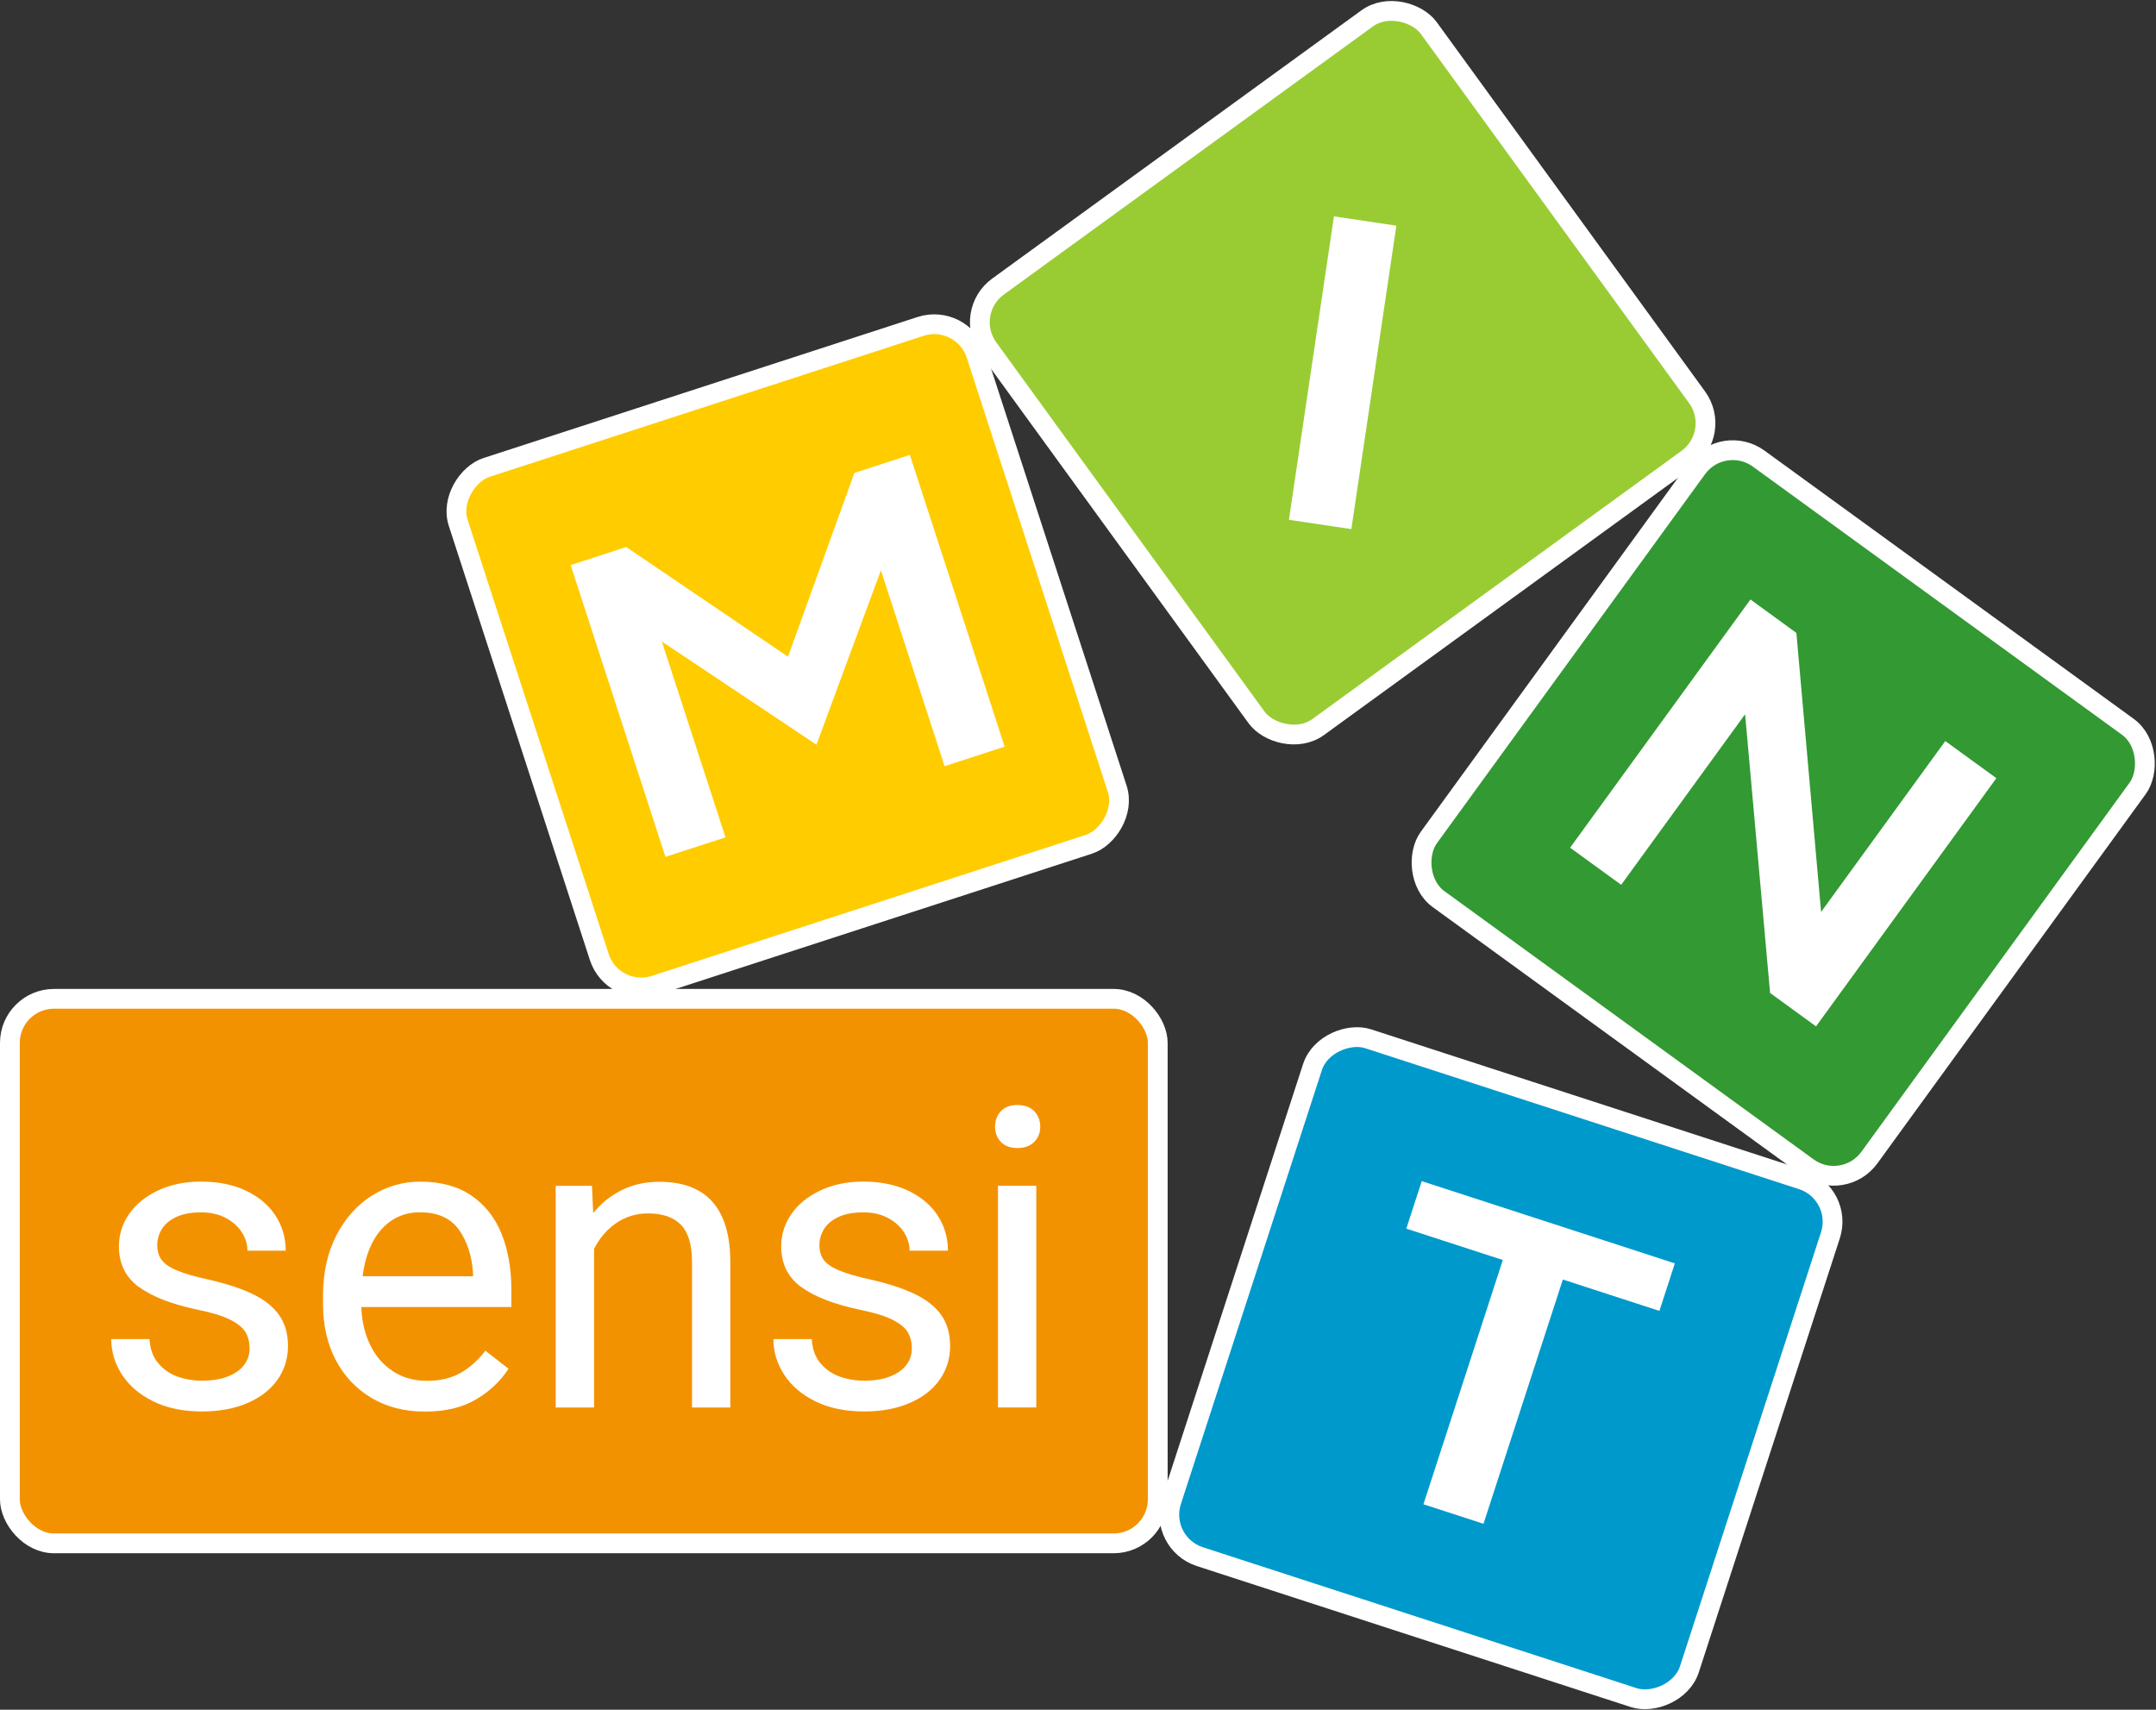
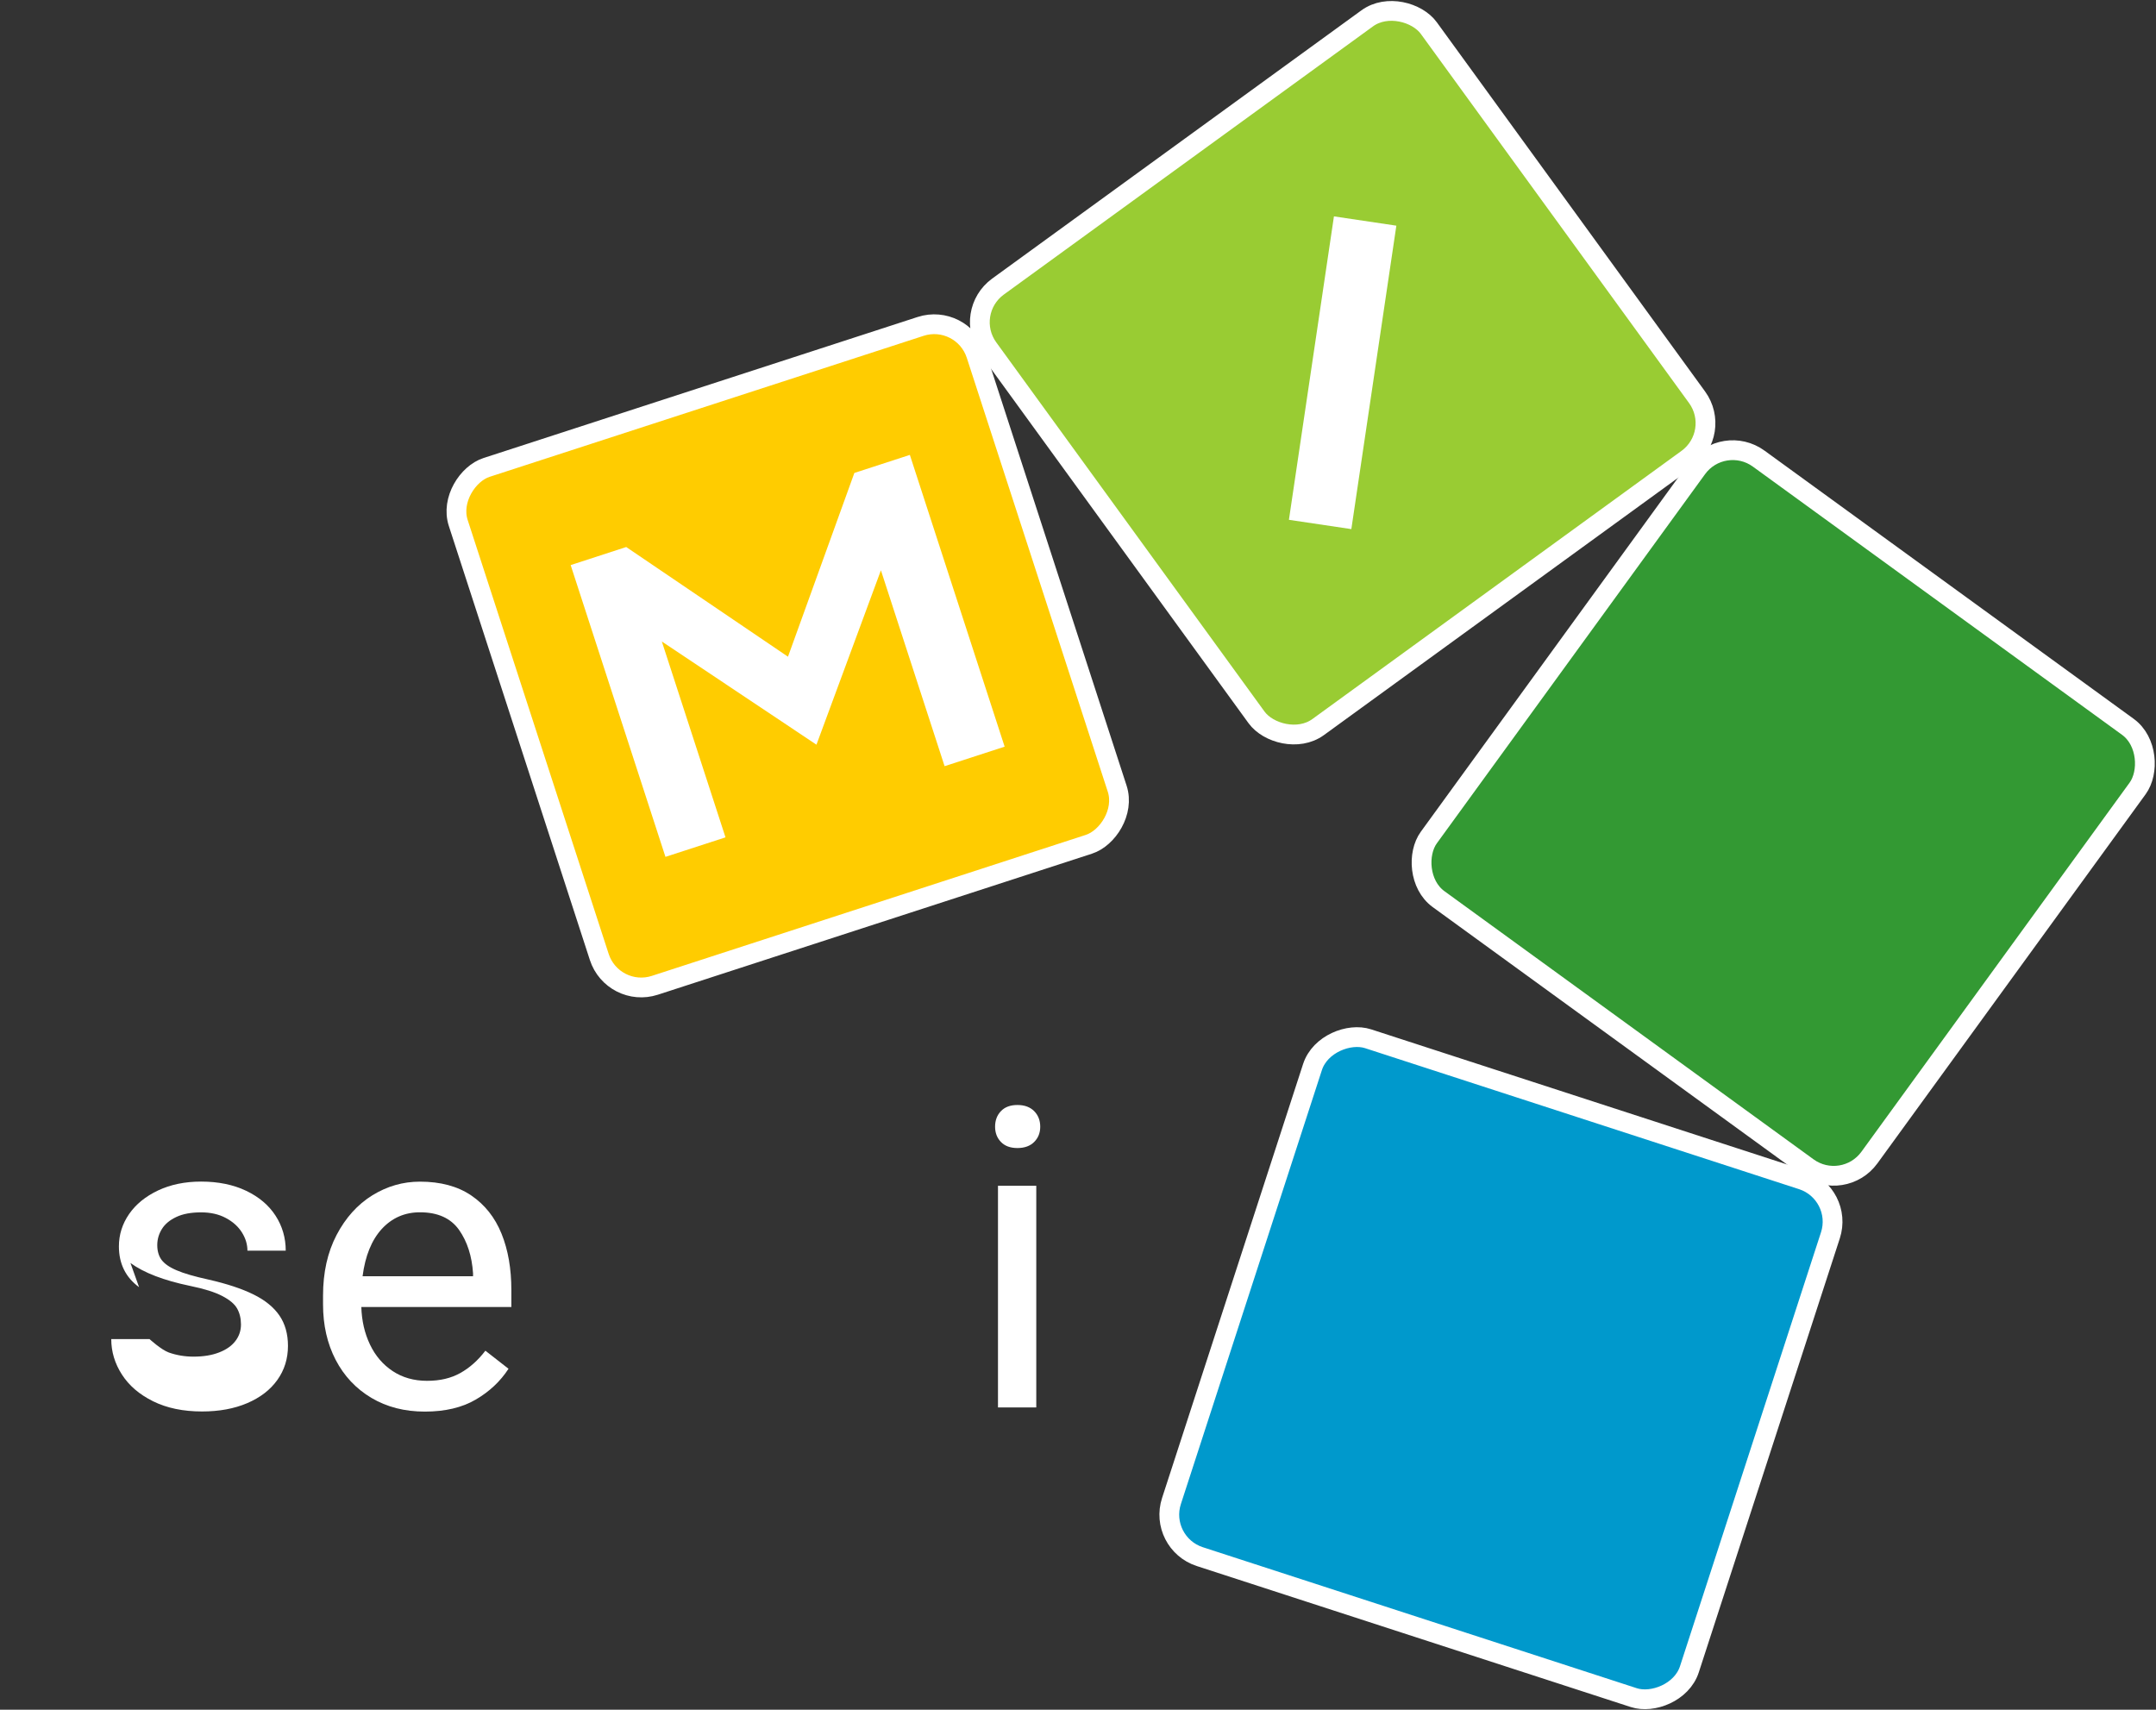
<svg xmlns="http://www.w3.org/2000/svg" id="Ebene_2" data-name="Ebene 2" viewBox="0 0 327.1 259.41">
  <rect x="0" y="0" width="327.1" height="259.41" fill="#333333" stroke="none" />
  <defs>
    <style>
      .cls-1 {
        fill: #fff;
      }

      .cls-2 {
        fill: #393;
      }

      .cls-2, .cls-3, .cls-4, .cls-5, .cls-6 {
        stroke: #fff;
        stroke-miterlimit: 10;
        stroke-width: 3px;
      }

      .cls-3 {
        fill: #f39200;
      }

      .cls-4 {
        fill: #9c3;
      }

      .cls-5 {
        fill: #09c;
      }

      .cls-6 {
        fill: #fc0;
      }
    </style>
  </defs>
  <g id="Ebene_1-2" data-name="Ebene 1">
    <g>
      <rect class="cls-6" x="78.2" y="58.2" width="82.62" height="82.62" rx="6.69" ry="6.69" transform="translate(177.22 -44.9) rotate(72)" />
      <rect class="cls-4" x="162.39" y="15.24" width="82.62" height="82.62" rx="6.69" ry="6.69" transform="translate(401.74 -17.43) rotate(144)" />
      <rect class="cls-2" x="229.24" y="82.04" width="82.62" height="82.62" rx="6.69" ry="6.69" transform="translate(416.92 382.17) rotate(-144)" />
-       <rect class="cls-3" x="1.5" y="151.55" width="174.15" height="82.62" rx="6.69" ry="6.69" />
      <rect class="cls-5" x="186.4" y="166.28" width="82.62" height="82.62" rx="6.69" ry="6.69" transform="translate(-40.08 360.01) rotate(-72)" />
      <g>
-         <path class="cls-1" d="m21.1,195.3c-2.04-1.49-3.06-3.56-3.06-6.19,0-1.78.52-3.42,1.55-4.91s2.5-2.68,4.4-3.58c1.9-.89,4.07-1.34,6.52-1.34,2.61,0,4.89.47,6.84,1.4,1.95.93,3.43,2.19,4.46,3.78,1.02,1.58,1.54,3.35,1.54,5.3h-5.81c0-.95-.28-1.88-.84-2.77s-1.37-1.62-2.44-2.19c-1.07-.57-2.31-.85-3.75-.85-1.51,0-2.77.23-3.76.7-1,.47-1.73,1.08-2.19,1.83-.47.76-.7,1.57-.7,2.44s.21,1.63.64,2.22c.43.59,1.19,1.13,2.3,1.6,1.11.48,2.71.94,4.8,1.4,2.82.64,5.11,1.4,6.87,2.27,1.76.87,3.07,1.94,3.93,3.2.86,1.26,1.29,2.8,1.29,4.6,0,1.95-.54,3.67-1.62,5.18s-2.6,2.67-4.57,3.51c-1.97.84-4.25,1.26-6.84,1.26-2.86,0-5.33-.51-7.42-1.54-2.08-1.03-3.66-2.38-4.74-4.06s-1.62-3.47-1.62-5.38h5.81c.08,1.49.52,2.71,1.31,3.65s1.77,1.62,2.94,2.04c1.17.41,2.41.62,3.72.62,1.51,0,2.81-.21,3.9-.64,1.09-.42,1.91-1,2.47-1.74.56-.73.84-1.57.84-2.5s-.2-1.74-.59-2.43-1.15-1.32-2.27-1.9-2.74-1.09-4.85-1.52c-4-.83-7.02-1.99-9.06-3.48Z" />
+         <path class="cls-1" d="m21.1,195.3c-2.04-1.49-3.06-3.56-3.06-6.19,0-1.78.52-3.42,1.55-4.91s2.5-2.68,4.4-3.58c1.9-.89,4.07-1.34,6.52-1.34,2.61,0,4.89.47,6.84,1.4,1.95.93,3.43,2.19,4.46,3.78,1.02,1.58,1.54,3.35,1.54,5.3h-5.81c0-.95-.28-1.88-.84-2.77s-1.37-1.62-2.44-2.19c-1.07-.57-2.31-.85-3.75-.85-1.51,0-2.77.23-3.76.7-1,.47-1.73,1.08-2.19,1.83-.47.76-.7,1.57-.7,2.44s.21,1.63.64,2.22c.43.59,1.19,1.13,2.3,1.6,1.11.48,2.71.94,4.8,1.4,2.82.64,5.11,1.4,6.87,2.27,1.76.87,3.07,1.94,3.93,3.2.86,1.26,1.29,2.8,1.29,4.6,0,1.95-.54,3.67-1.62,5.18s-2.6,2.67-4.57,3.51c-1.97.84-4.25,1.26-6.84,1.26-2.86,0-5.33-.51-7.42-1.54-2.08-1.03-3.66-2.38-4.74-4.06s-1.62-3.47-1.62-5.38h5.81s1.77,1.62,2.94,2.04c1.17.41,2.41.62,3.72.62,1.51,0,2.81-.21,3.9-.64,1.09-.42,1.91-1,2.47-1.74.56-.73.84-1.57.84-2.5s-.2-1.74-.59-2.43-1.15-1.32-2.27-1.9-2.74-1.09-4.85-1.52c-4-.83-7.02-1.99-9.06-3.48Z" />
        <path class="cls-1" d="m77.58,198.31h-22.76c.06,2.09.5,3.99,1.31,5.69s1.95,3.04,3.44,4.03c1.48.98,3.22,1.48,5.21,1.48s3.63-.39,5.05-1.18c1.42-.79,2.69-1.92,3.81-3.39l3.51,2.74c-1.24,1.91-2.9,3.47-4.98,4.68-2.07,1.21-4.64,1.82-7.71,1.82s-5.77-.69-8.11-2.08-4.15-3.32-5.43-5.78c-1.28-2.47-1.91-5.27-1.91-8.4v-1.34c0-3.5.68-6.57,2.05-9.19,1.37-2.62,3.18-4.63,5.42-6.02,2.25-1.39,4.66-2.08,7.23-2.08,3.13,0,5.73.7,7.79,2.1,2.06,1.4,3.59,3.33,4.59,5.8s1.49,5.32,1.49,8.55v2.58Zm-5.81-5.1c-.17-2.63-.88-4.83-2.13-6.61-1.26-1.77-3.23-2.66-5.92-2.66-2.32,0-4.25.85-5.8,2.53-1.54,1.69-2.51,4.08-2.91,7.17h16.76v-.44Z" />
-         <path class="cls-1" d="m110.8,191.51v22.05h-5.81v-22.11c0-2.57-.56-4.44-1.67-5.6-1.11-1.16-2.78-1.74-5.02-1.74-1.78,0-3.38.49-4.8,1.46-1.42.97-2.54,2.28-3.37,3.92v24.07h-5.82v-33.64h5.5l.19,4.14c1.22-1.51,2.68-2.68,4.38-3.51s3.58-1.24,5.63-1.24c7.19,0,10.79,4.07,10.79,12.22Z" />
-         <path class="cls-1" d="m121.58,195.3c-2.04-1.49-3.06-3.56-3.06-6.19,0-1.78.52-3.42,1.55-4.91s2.5-2.68,4.4-3.58c1.9-.89,4.07-1.34,6.51-1.34,2.61,0,4.89.47,6.84,1.4,1.95.93,3.44,2.19,4.46,3.78,1.02,1.58,1.54,3.35,1.54,5.3h-5.82c0-.95-.28-1.88-.84-2.77s-1.38-1.62-2.44-2.19c-1.07-.57-2.32-.85-3.75-.85-1.51,0-2.77.23-3.76.7-1,.47-1.73,1.08-2.19,1.83-.47.76-.7,1.57-.7,2.44s.21,1.63.64,2.22c.42.59,1.19,1.13,2.3,1.6,1.11.48,2.71.94,4.8,1.4,2.82.64,5.11,1.4,6.87,2.27s3.07,1.94,3.93,3.2c.86,1.26,1.29,2.8,1.29,4.6,0,1.95-.54,3.67-1.62,5.18s-2.6,2.67-4.57,3.51c-1.97.84-4.25,1.26-6.84,1.26-2.86,0-5.33-.51-7.42-1.54-2.08-1.03-3.66-2.38-4.74-4.06s-1.62-3.47-1.62-5.38h5.82c.08,1.49.52,2.71,1.31,3.65s1.77,1.62,2.94,2.04c1.17.41,2.41.62,3.72.62,1.51,0,2.81-.21,3.9-.64,1.09-.42,1.91-1,2.47-1.74.56-.73.84-1.57.84-2.5s-.2-1.74-.59-2.43-1.15-1.32-2.27-1.9-2.74-1.09-4.85-1.52c-4-.83-7.02-1.99-9.06-3.48Z" />
        <path class="cls-1" d="m156.9,168.59c.61.62.92,1.41.92,2.36s-.31,1.71-.92,2.32c-.61.61-1.46.92-2.54.92s-1.91-.31-2.5-.92c-.59-.61-.89-1.38-.89-2.32s.29-1.74.89-2.36c.59-.62,1.42-.93,2.5-.93s1.92.31,2.54.93Zm-5.49,44.96v-33.64h5.81v33.64h-5.81Z" />
      </g>
-       <path class="cls-1" d="m228.01,191.18l-14.65-4.76,2.34-7.21,38.4,12.48-2.34,7.21-14.65-4.76-12.04,37.06-9.11-2.96,12.04-37.06Z" />
-       <path class="cls-1" d="m272.54,96.03l3.75,42.34,18.84-25.93,7.75,5.63-27.36,37.66-6.97-5.07-3.79-42.29-18.8,25.88-7.75-5.63,27.36-37.66,6.97,5.07Z" />
      <path class="cls-1" d="m95.01,83l24.54,16.64,10.07-27.88,8.42-2.74,14.38,44.27-9.11,2.96-9.66-29.72-9.78,26.46-23.46-15.66,9.66,29.72-9.11,2.96-14.38-44.27,8.42-2.74Z" />
      <path class="cls-1" d="m202.38,32.83l9.47,1.41-6.83,46.04-9.47-1.41,6.83-46.04Z" />
    </g>
  </g>
</svg>